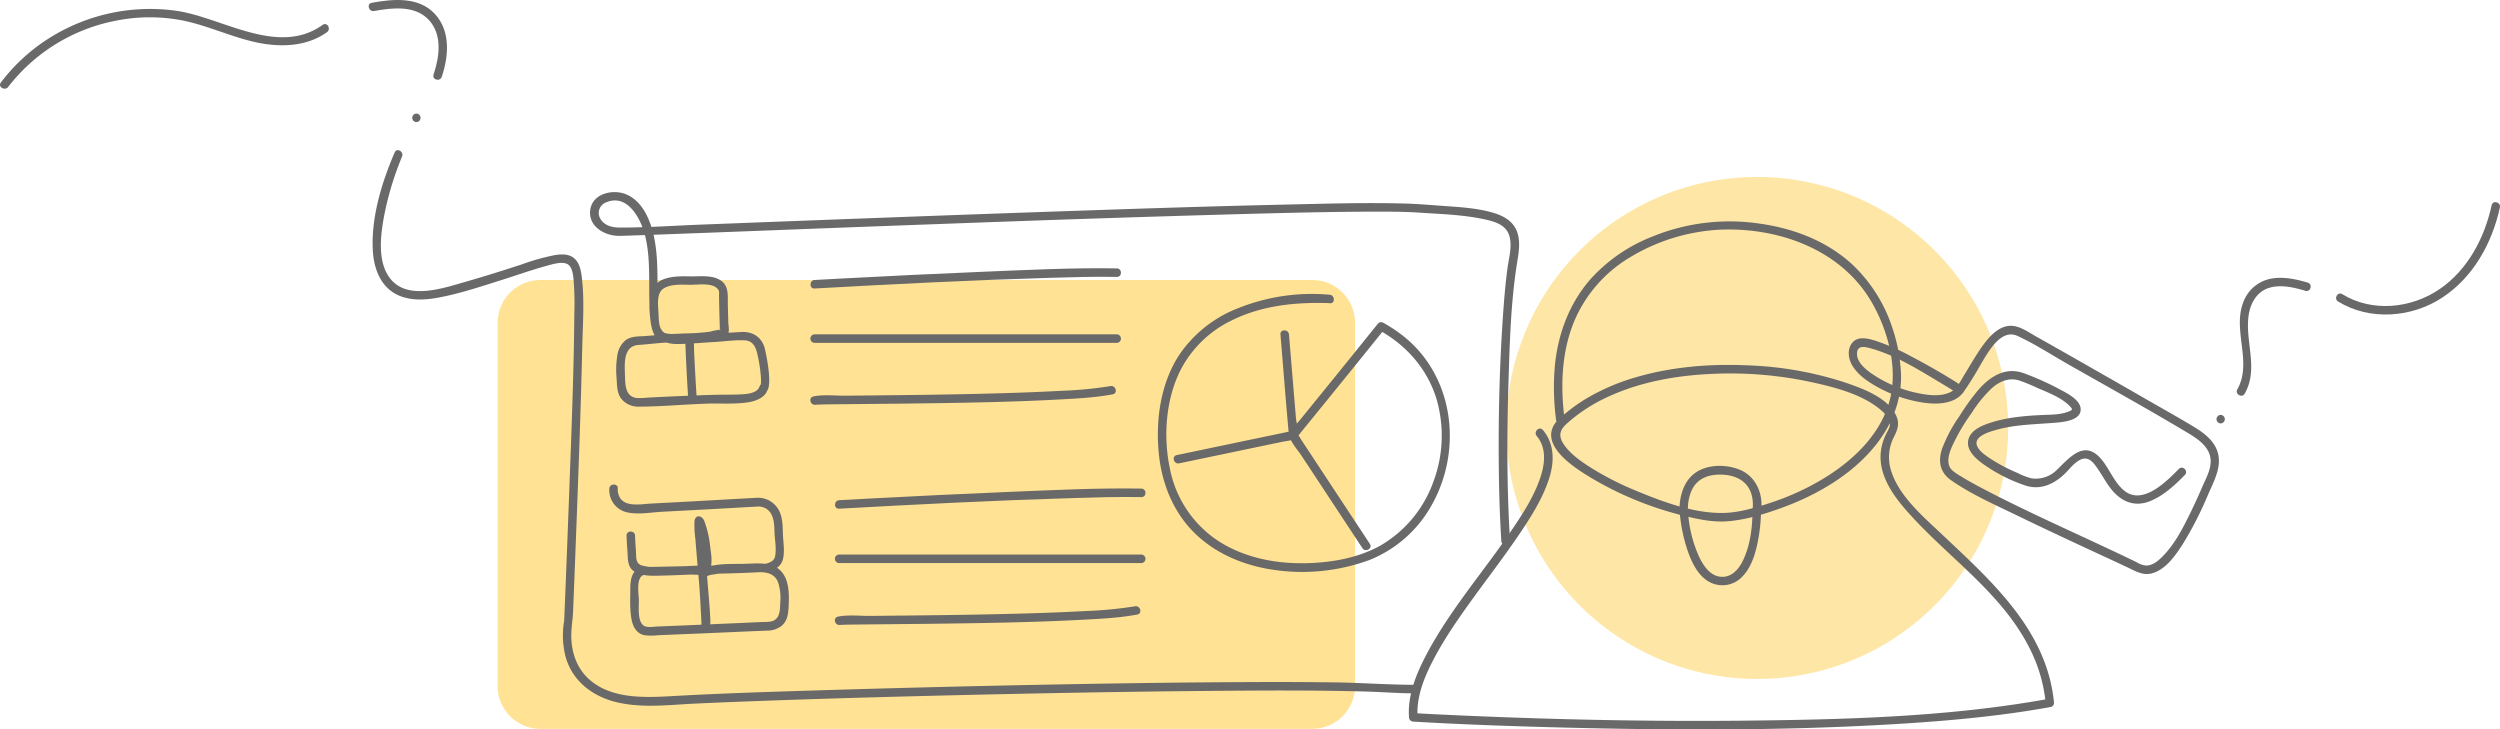
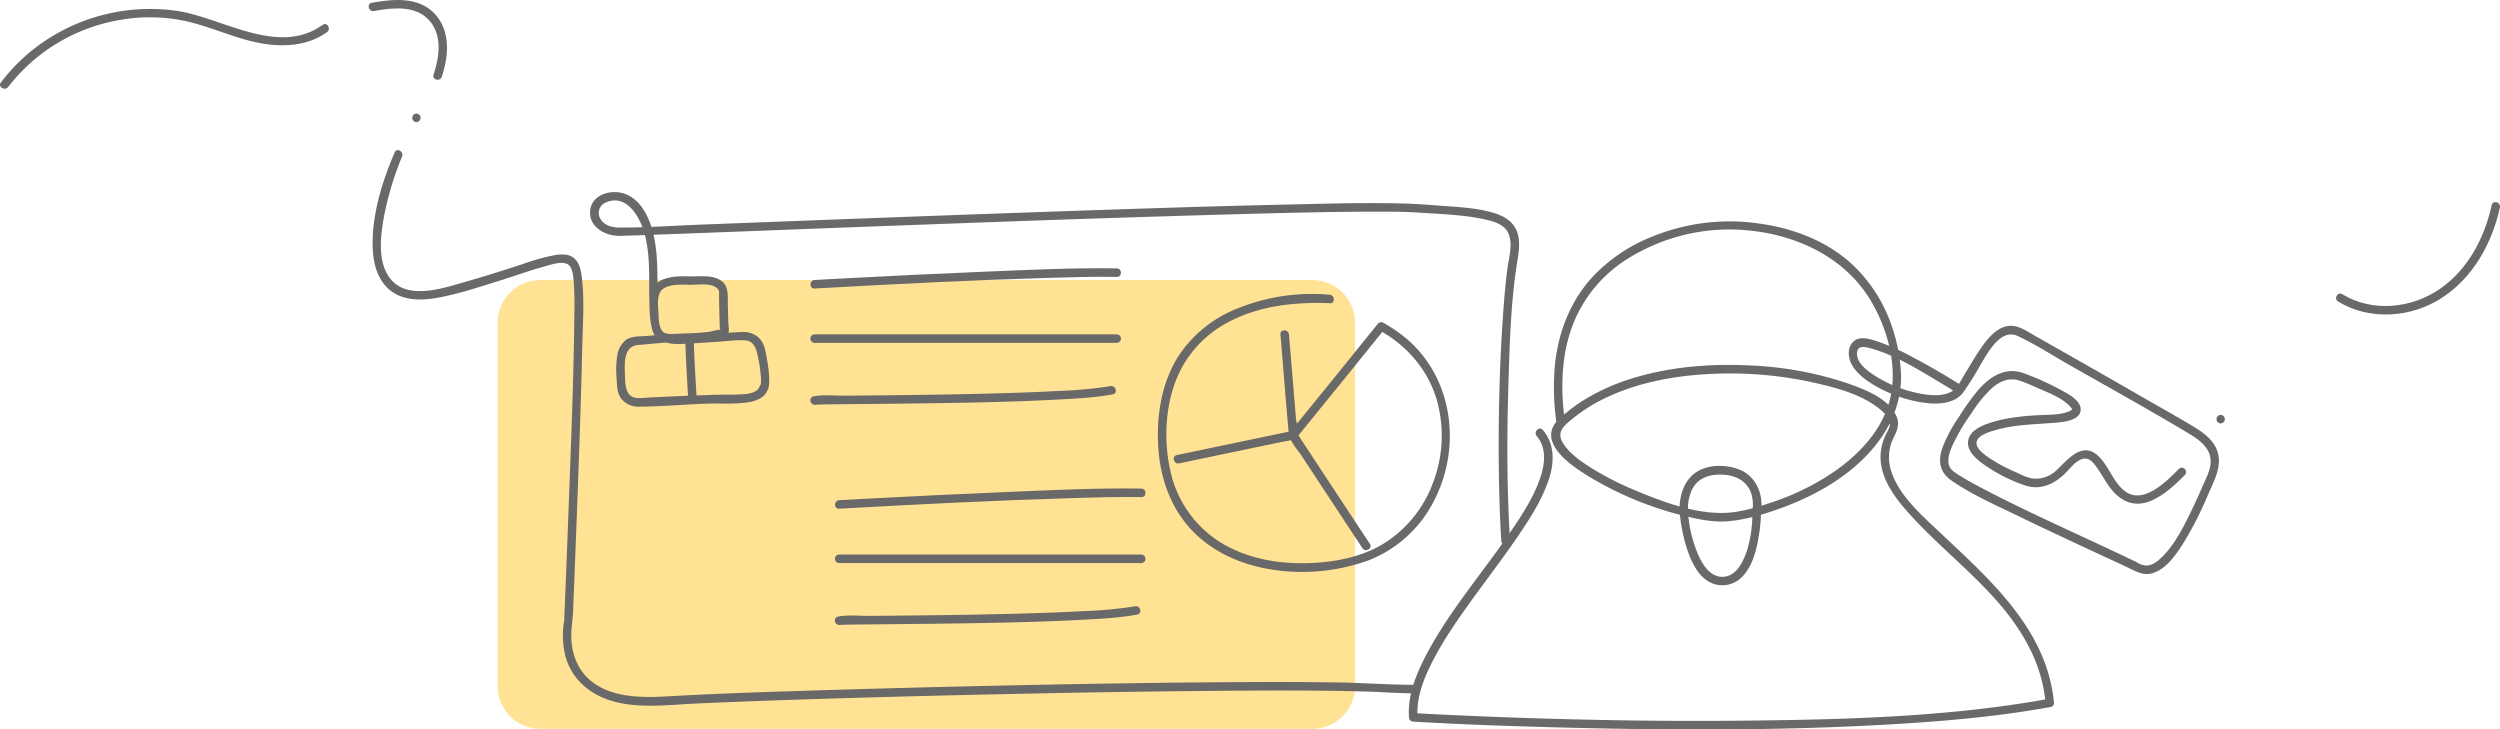
<svg xmlns="http://www.w3.org/2000/svg" width="887.517" height="258.966" viewBox="0 0 887.517 258.966">
  <g id="doodle1" transform="translate(-245.784 -108.368)">
-     <path id="Path_2761" data-name="Path 2761" d="M89.1,0A89.1,89.1,0,1,1,0,89.1,89.1,89.1,0,0,1,89.1,0Z" transform="translate(780.499 171.196)" fill="#fde091" opacity="0.8" />
    <path id="Path_2675" data-name="Path 2675" d="M622.574,316.99H348.567A15.183,15.183,0,0,1,333.38,301.8V172.847a15.183,15.183,0,0,1,15.187-15.187H622.574a15.183,15.183,0,0,1,15.187,15.187V301.8A15.183,15.183,0,0,1,622.574,316.99Z" transform="translate(89.07 50.121)" fill="#ffdb79" opacity="0.8" />
    <g id="Group_2730" data-name="Group 2730" transform="translate(745.924 186.997)">
      <g id="Group_2729" data-name="Group 2729">
        <path id="Path_2676" data-name="Path 2676" d="M539.172,223.521c3.57,4.235,2.924,9.883,1.27,14.783-2.36,7.039-6.615,13.432-10.77,19.523-9.882,14.44-21.56,27.852-29.728,43.4-3.55,6.756-6.676,14.38-6.111,22.165a1.565,1.565,0,0,0,1.513,1.513c18.454,1.089,36.928,1.694,55.4,2.158,37.574.928,75.228,1.029,112.761-1.109,19.463-1.109,39.006-2.763,58.206-6.252a1.489,1.489,0,0,0,1.109-1.452c-2.481-26.1-22.669-43.664-40.559-60.545-6.575-6.212-14.844-13.331-17.425-22.367a15.508,15.508,0,0,1,1.049-11.274c1.311-2.642,2.239-4.84.928-7.724-2.924-6.434-11.778-9.62-17.909-11.738a124.675,124.675,0,0,0-34.831-6.172c-13.13-.605-26.562.444-39.227,4.094a75.742,75.742,0,0,0-17.3,7.24,58.29,58.29,0,0,0-7.543,5.2c-1.734,1.412-3.812,2.924-4.881,4.961-3.993,7.563,7.563,14.884,12.646,18.01a120.357,120.357,0,0,0,34.246,14.037c4.679,1.129,9.661,2.158,14.5,1.835,6.03-.4,12.162-2.178,17.849-4.155,13.15-4.558,26.3-11.859,35.113-22.871,5.849-7.3,9.419-16.256,9-25.674a59.076,59.076,0,0,0-3.086-16.094,53.663,53.663,0,0,0-13.916-22.145c-9.015-8.451-20.834-13.009-32.935-14.723a72.468,72.468,0,0,0-38.4,4.6,57.827,57.827,0,0,0-21.822,15.025c-7.382,8.41-11.4,18.938-12.625,29.99a87.344,87.344,0,0,0,.585,21.641c.262,1.916,3.187,1.109,2.924-.807-1.755-12.625-1.351-26.1,4.175-37.816a48.3,48.3,0,0,1,18.172-20.249,68.374,68.374,0,0,1,32.693-10.266c20.753-.867,42.817,6.978,53.708,25.513,5.385,9.177,8.894,21.237,7.18,31.967-2.219,13.755-12.948,24.121-24.4,31.019a91.116,91.116,0,0,1-18.837,8.551c-5.163,1.674-10.85,3.388-16.336,3.509-10.508.222-21.58-3.913-31.12-7.886a106.683,106.683,0,0,1-15.731-7.987c-3.61-2.279-7.583-4.941-9.983-8.572-2-3.025-1.311-5.082,1.25-7.382a57.717,57.717,0,0,1,14.9-9.58c11.435-5.224,24.182-7.422,36.686-7.967a136.9,136.9,0,0,1,35.92,3.106c8.027,1.795,17.284,4.215,23.738,9.62,1.593,1.351,3.429,3.267,3.308,5.425-.081,1.15-.928,2.34-1.452,3.469a18.9,18.9,0,0,0-1.674,5.506c-1.15,8.168,3.812,15.429,8.914,21.278,14.945,17.1,34.992,29.748,44.794,50.986a53.912,53.912,0,0,1,4.74,17.425c.363-.484.746-.968,1.109-1.452-36,6.534-73.13,7.4-109.615,7.765-32.249.3-64.519-.363-96.748-1.755-6.414-.282-12.827-.565-19.22-.948l1.513,1.513c-.524-7.18,2.319-14.158,5.587-20.41,4.114-7.906,9.3-15.247,14.521-22.447,5.324-7.341,10.851-14.541,15.933-22.064,4.155-6.131,8.289-12.625,10.609-19.725,1.936-5.97,2.037-12.363-2.178-17.365-1.291-1.492-3.429.645-2.178,2.138Z" transform="translate(-493.767 -147.354)" fill="#696969" />
      </g>
    </g>
    <g id="Group_2732" data-name="Group 2732" transform="translate(902.106 224.032)">
      <g id="Group_2731" data-name="Group 2731" transform="translate(0)">
        <path id="Path_2677" data-name="Path 2677" d="M611.47,187.081c-5.788-3.711-11.758-7.18-17.849-10.367a79.894,79.894,0,0,0-12.605-5.587c-2.4-.766-5.99-1.835-8.108.141-2.42,2.259-1.977,6.051-.424,8.592,2.118,3.469,5.828,5.929,9.338,7.825a48.2,48.2,0,0,0,13.815,4.961c3.953.746,8.41,1.17,12.242-.343a8.855,8.855,0,0,0,3.953-2.9,111.945,111.945,0,0,0,6.071-9.721c2.521-4.134,7.12-13.19,13.251-10.346,6.192,2.864,12.081,6.716,18.01,10.084C663.3,187.464,677.541,195.35,691.5,203.7c3.771,2.259,8.108,5.123,8.188,10.024.061,3.187-1.755,6.313-2.985,9.177q-1.906,4.447-4.013,8.793c-2.723,5.587-5.728,11.577-10.185,16.014-1.452,1.452-3.348,3.025-5.506,3.126a7.346,7.346,0,0,1-3.55-1.17c-17.284-8.39-34.932-15.993-52.034-24.787-3.55-1.835-7.119-3.691-10.528-5.808a19.754,19.754,0,0,1-2.844-1.956c-2.44-2.219-1.371-5.687-.282-8.33a69.453,69.453,0,0,1,7.079-12.121,44.879,44.879,0,0,1,7.22-8.854c2.743-2.42,6.091-3.812,9.721-2.662a65.427,65.427,0,0,1,6.292,2.582c3.832,1.674,8.753,3.469,11.677,6.6.907.968,1.029,1.17-.282,1.734-2.965,1.291-6.656,1.19-9.8,1.331-5.97.282-12.141.827-17.869,2.642-3.025.948-7.139,2.541-8.087,5.95-1.029,3.671,2.38,6.716,5,8.652a57.266,57.266,0,0,0,15.146,7.765c5.889,1.956,11.193-.968,15.106-5.264,1.513-1.674,3.993-4.518,6.434-4.276,1.835.182,3.207,2.178,4.195,3.61,1.493,2.178,2.743,4.5,4.316,6.615,3.65,4.941,8.632,7.281,14.6,4.74,4.639-1.976,8.531-5.607,12.021-9.156,1.371-1.392-.766-3.529-2.138-2.138-4.3,4.356-12.766,13.029-19.341,7.745-4.054-3.267-5.506-8.733-9.217-12.3-5.566-5.324-10.548.887-14.562,4.7a10.645,10.645,0,0,1-9.136,3.207,22.689,22.689,0,0,1-5.022-1.936,60.388,60.388,0,0,1-10.205-5.445c-1.513-1.049-3.651-2.541-4.235-4.4-1.009-3.267,4.679-4.82,6.837-5.425,6.353-1.815,12.908-1.936,19.462-2.44,2.884-.222,10.528-.424,10.568-4.8.04-3.388-4.84-5.768-7.3-7.1a98.891,98.891,0,0,0-12.827-5.768c-6.615-2.461-12.262,1.23-16.478,6.212a85.094,85.094,0,0,0-6.514,9.116,51.7,51.7,0,0,0-6.071,11.415c-1.553,4.639-.726,8.531,3.267,11.294,7.16,4.982,15.429,8.612,23.254,12.4,9.8,4.76,19.664,9.358,29.547,13.936,3.409,1.573,6.817,3.146,10.205,4.76,2.743,1.311,5.264,2.783,8.41,1.835,4.78-1.412,8.148-6.293,10.709-10.246a126.423,126.423,0,0,0,9.056-17.728c2.279-5.224,5.526-10.911,2.743-16.578-1.775-3.61-5.284-5.909-8.632-7.906-5.365-3.207-10.83-6.252-16.256-9.378q-13.735-7.9-27.51-15.731c-3.711-2.1-7.4-4.215-11.133-6.293-2.219-1.25-4.578-2.9-7.059-3.63-5.647-1.674-9.9,3.408-12.767,7.523-2.138,3.086-3.993,6.353-5.95,9.54-1.311,2.118-2.5,4.9-4.82,6.091-3.691,1.876-8.612,1.109-12.464.242a44.911,44.911,0,0,1-13.9-5.647c-2.6-1.634-6.857-4.5-6.918-8.027-.06-3.348,2.783-2.642,5.123-1.976,8.914,2.521,17.3,7.825,25.19,12.565,1.835,1.089,3.651,2.219,5.446,3.368,1.694,1.008,3.207-1.593,1.573-2.642Z" transform="translate(-571.206 -165.718)" fill="#696969" />
      </g>
    </g>
    <g id="Group_2734" data-name="Group 2734" transform="translate(842.028 273.753)">
      <g id="Group_2733" data-name="Group 2733" transform="translate(0)">
        <path id="Path_2678" data-name="Path 2678" d="M570.283,206.907c1.089-6.172-1.553-12.787-7.583-15.207-5-2.017-12-1.936-16.3,1.613-3.247,2.682-4.639,6.9-4.941,10.972a21.54,21.54,0,0,0,.222,4.558,57.072,57.072,0,0,0,2.844,12.3c1.472,4.034,3.711,8.491,7.684,10.548a9.714,9.714,0,0,0,11.516-2.017c3.489-3.61,4.9-8.975,5.728-13.775a56.4,56.4,0,0,0,.887-9.4,1.513,1.513,0,0,0-3.025,0c-.02,5.748-.807,12.1-3.308,17.325-1.533,3.227-4.114,6.292-8.047,5.909-3.751-.383-6.071-3.933-7.563-7.039a44.982,44.982,0,0,1-3.973-16.3,16,16,0,0,1,1.25-7.2c2.138-4.82,6.857-6.051,11.778-5.647,4.377.363,8.229,2.521,9.5,6.9a13.186,13.186,0,0,1,.5,3.973c0,.464-.04.948-.081,1.412-.04.545.04-.161-.02.242C567.036,208.017,569.94,208.823,570.283,206.907Z" transform="translate(-541.418 -190.371)" fill="#696969" />
      </g>
    </g>
    <g id="Group_2736" data-name="Group 2736" transform="translate(455.243 176.566)">
      <g id="Group_2735" data-name="Group 2735">
        <path id="Path_2679" data-name="Path 2679" d="M676.267,266.152c-1.17-18.8-1.15-37.674-.565-56.492.424-13.674.807-27.61,2.864-41.164.605-4.013,1.634-8.39.141-12.343-1.351-3.61-4.659-5.486-8.168-6.555-6.051-1.835-12.686-2.118-18.958-2.582-4.135-.3-8.249-.645-12.383-.766-14.723-.424-29.486.081-44.209.4-22.992.524-45.984,1.25-68.955,2.037q-37.513,1.271-75.046,2.682-30.8,1.15-61.594,2.339c-9.8.363-19.684,1.109-29.486,1.049-2.44-.02-5.062-.706-6.454-2.884a4.022,4.022,0,0,1,1.956-6.071c7.5-3.146,12.161,5.667,13.694,11.5,2.36,9.056,1.109,18.676,1.815,27.933.2,2.561.343,5.587,1.714,7.845,1.049,1.734,2.622,2.077,4.518,2.259a65.91,65.91,0,0,0,17.244-.827c1.371-.242,3.529-.545,4.235-1.977.585-1.17.141-2.945.1-4.2-.06-1.977-.1-3.933-.161-5.909-.081-3.61.565-7.4-3.267-9.318-2.945-1.472-6.716-.968-9.9-1.008-3.126-.061-6.494-.121-9.459.948-6.212,2.239-5.425,9.822-4.78,15.227.686,5.607,4.356,7.926,9.822,7.845,4.2-.061,8.43-.484,12.625-.706,3.59-.2,7.4-.787,10.992-.605,3.61.181,4.235,3.671,4.82,6.635a50.121,50.121,0,0,1,.867,6.252c.04.666.081,1.351.06,2.037a5.982,5.982,0,0,0-.06.847c0,.02-.02.06-.02.081-.242.706.222.524,1.371-.5-1.008-.383-1.835.585-1.916,1.452.04-.444-.161.3-.605.726-1.392,1.311-3.852,1.533-5.627,1.634-3.368.182-6.777.081-10.165.182-7.684.242-15.368.585-23.032.968a33.722,33.722,0,0,1-3.771.181c-4.619-.323-4.377-5.163-4.5-8.713-.141-4.054-.383-9.782,4.82-10.145,4.8-.323,9.681-1.109,14.5-.908.424.02.847.02,1.271.081.1.02,1.271.343.948.061-.242-.222-.02.182-.04.524-.02.5.02,1.029.04,1.533q.121,3.358.3,6.716c.161,3.207.343,6.414.545,9.64.121,1.936,3.146,1.956,3.025,0q-.333-5.264-.605-10.528c-.121-2.319-.242-4.619-.282-6.938-.04-1.654-.222-2.844-1.876-3.55-1.876-.807-4.316-.605-6.292-.5-3.066.141-6.111.484-9.156.706-2.34.181-4.861-.02-6.877,1.432a8.44,8.44,0,0,0-3.005,5.385,32.253,32.253,0,0,0-.262,8.249c.161,2.461.1,5.143,1.674,7.2a7.72,7.72,0,0,0,6.313,2.8c8.007-.04,16.054-.787,24.041-1.069,4.881-.161,10.145.282,14.965-.524,2.723-.464,6.393-1.9,6.676-5.1-.645.484-1.271.968-1.916,1.452,4.78,1.815,1.109-14.683.726-15.893-1.23-3.751-4.336-5.566-8.128-5.365q-7.533.424-15.086.827c-3.529.2-9.3,1.533-12.3-.524-2.017-1.371-2.017-4.437-2.077-6.615-.081-2.8-.948-7.442,1.835-9.156,2.6-1.613,6.353-1.331,9.277-1.291,2.723.04,7.644-.807,9.7,1.271.928.928.645,1.472.666,2.864.06,3.55.141,7.1.262,10.649a7.728,7.728,0,0,0,.04,1.19c.323,1.21-.464-.4.323-.2.081.02-.4.2-.484.182a25.58,25.58,0,0,0-3.368.686,76.916,76.916,0,0,1-9.116.625c-1.936.04-5.345.565-7.18-.282-1.815-.847-1.835-4.619-1.977-6.293-.766-8.914.282-18.031-1.412-26.844-1.17-6.151-4.013-13.674-10.387-16.094-4.639-1.734-11.5-.1-12.4,5.466-.948,5.829,4.881,9.338,9.963,9.4.988.02,1.976-.04,2.965-.061,4.78-.141,9.56-.323,14.34-.5q27.015-1,54.011-2.057,36.182-1.361,72.364-2.662,36.091-1.271,72.2-2.3c17.829-.484,35.678-.988,53.507-1.008,5.062,0,10.1.02,15.146.363,7.5.5,15.187.726,22.568,2.279,3.348.706,7.563,1.755,8.955,5.284,1.492,3.751.121,8.229-.4,12.041-.787,5.808-1.25,11.657-1.654,17.506-1.19,17.486-1.614,35.053-1.452,52.579.081,9,.343,17.97.907,26.945.2,1.976,3.227,1.976,3.106.04Z" transform="translate(-349.639 -142.182)" fill="#696969" />
      </g>
    </g>
    <g id="Group_2738" data-name="Group 2738" transform="translate(378.065 161.664)">
      <g id="Group_2737" data-name="Group 2737">
        <path id="Path_2680" data-name="Path 2680" d="M319.213,135.593c-4.6,10.669-8.43,23.153-7.765,34.871.4,6.978,3.166,13.876,10.246,16.336,4.276,1.492,9.015,1.129,13.392.282,7.6-1.452,15.126-3.993,22.508-6.313,5.082-1.613,10.125-3.408,15.267-4.82,2.138-.585,5.526-1.694,7.523-.766,1.835.847,2.138,3.691,2.34,5.647a108.967,108.967,0,0,1,.262,12.04c-.2,22.326-1.129,44.633-1.956,66.939q-.575,15.429-1.19,30.837c-.121,2.924-.242,5.869-.363,8.793-.02.706-.061,1.432-.081,2.138-.04.827.06-.2,0,.182A30.381,30.381,0,0,0,380,315.091c2.521,8.289,9.439,13.553,17.647,15.61,9.177,2.3,18.777,1.029,28.115.585,8.975-.424,17.97-.766,26.945-1.089,24.464-.867,48.928-1.513,73.393-2.077,26.239-.585,52.478-1.069,78.717-1.311,19.826-.181,39.671-.363,59.5.2,5.466.161,10.951.605,16.417.625a1.513,1.513,0,0,0,0-3.025c-9.4-.04-18.8-.746-28.2-.867q-14.884-.182-29.748-.1c-25.069.1-50.138.484-75.208.968q-38.209.756-76.4,1.916c-17.97.565-35.94,1.089-53.89,2.118-9.963.565-22,.968-29.708-6.615-4.417-4.336-5.99-10.568-5.627-16.619.121-2.178.484-4.336.585-6.837q.484-11.768.928-23.536c.887-23.274,1.775-46.549,2.319-69.843.181-8.209.827-16.74-.1-24.908-.282-2.44-.726-5.264-2.642-7-1.855-1.674-4.477-1.613-6.817-1.25a75.083,75.083,0,0,0-11.778,3.287c-6.575,2.138-13.15,4.235-19.805,6.131-7.825,2.219-20.955,6.958-27.147-1.23-4.276-5.647-3.388-14.259-2.279-20.773a107.128,107.128,0,0,1,5.405-19.341c.3-.827.625-1.634.948-2.44.161-.4.383-.928.242-.585.766-1.734-1.835-3.287-2.6-1.492Z" transform="translate(-311.373 -134.794)" fill="#696969" />
      </g>
    </g>
    <g id="Group_2740" data-name="Group 2740" transform="translate(462.085 280.377)">
      <g id="Group_2739" data-name="Group 2739">
-         <path id="Path_2681" data-name="Path 2681" d="M353.048,195.117a8.063,8.063,0,0,0,5.042,8.027c3.993,1.492,9.479.4,13.654.182q15.762-.817,31.523-1.714c.5-.02,1.008-.061,1.513-.081.161-.02,1.089-.081.686-.061-.383.02.645-.02.827,0a5.9,5.9,0,0,1,2.1.565c2.924,1.492,3.207,5.143,3.267,8.047.06,2.884.787,6.172.242,9.035-.726,3.832-8.511,2.884-11.476,2.985q-8.834.3-17.667.484l-14.1.3c-.5,0-1.008.02-1.533.02-.726,0,.081.04-.161.02a5.455,5.455,0,0,0-3.953.706c-2.239,1.553-2.521,4.578-2.521,7.059,0,3.691-.242,7.6.524,11.234.524,2.5,1.916,4.74,4.6,5.244a21.58,21.58,0,0,0,4.84-.02q15.913-.635,31.785-1.351c2.3-.1,4.6-.181,6.9-.282a8.146,8.146,0,0,0,5.143-1.755c2.118-1.855,2.319-4.518,2.44-7.16.222-4.76.161-10.951-4.558-13.634-3.207-1.835-7.987-1.21-11.6-1.15-4.316.081-9.842-.242-13.856,1.593-1.815.827-2.057,1.916-1.9,3.812.282,3.429.484,6.857.666,10.286.1,1.856.2,3.691.282,5.546a1.535,1.535,0,0,0,2.279,1.311c1.149-.605.867-2.38.827-3.429-.1-2.38-.3-4.74-.484-7.119-.524-6.434-1.129-12.867-1.634-19.3-.181-2.2-.383-4.417-.423-6.615-.02-.5-.121-1.19-.02-1.049l-2.541.424a.816.816,0,0,1,.1.182c0-.081.161.706.121.323a9.7,9.7,0,0,0,.524,1.694,46,46,0,0,1,1.634,9.217,9.995,9.995,0,0,1-.1,3.55c-.222.726.948.363-.645.242a50.608,50.608,0,0,0-5.526.2c-2.965.121-5.95.282-8.935.282a19.682,19.682,0,0,1-6.514-.625c-2.239-.807-1.775-3.308-1.936-5.385-.141-1.714-.262-3.429-.3-5.143-.04-1.936-3.066-1.956-3.025,0,.04,1.714.161,3.429.3,5.143.161,2.017-.04,4.941,1.351,6.615,2.5,2.985,8.208,2.461,11.6,2.4,3.086-.061,6.172-.222,9.257-.343,1.835-.081,4.921.565,6.393-.887,1.977-1.956,1.15-6.272.827-8.672a36.93,36.93,0,0,0-2.158-9.56c-.847-1.936-3.146-2.279-3.449.141a33.9,33.9,0,0,0,.323,6.393c.282,3.711.605,7.422.928,11.133.343,4.034.706,8.088,1.008,12.121.1,1.452.222,2.884.282,4.336a12.621,12.621,0,0,0,.04,1.513c.161.948-.4.121.645-.444.766.444,1.513.867,2.279,1.311-.222-4.8-.484-9.6-.847-14.4-.061-.746-.1-1.492-.182-2.239-.081-.726.081-.3-.161-.1a5.3,5.3,0,0,1,2.077-.625,45.68,45.68,0,0,1,6.837-.706c3.308-.161,6.6-.121,9.9-.161,2.9-.02,5.425.706,6.555,3.61a18.358,18.358,0,0,1,.746,7.4c-.1,2.582-.061,5.546-2.985,6.414a8.466,8.466,0,0,1-2.138.222c-2.985.081-5.99.262-8.975.383-9.842.424-19.684.867-29.506,1.25-1.392.061-3.651.5-4.861-.323-2.259-1.573-1.694-6.555-1.714-8.914-.02-2.138-1.029-7.664,1.371-8.914.766-.4,1.129-.1,1.855-.061,2.884.161,5.869-.1,8.753-.161,5.405-.121,10.83-.242,16.236-.383,4.719-.121,9.419-.242,14.138-.5,3.933-.222,8.229-.766,8.955-5.385.424-2.642-.061-5.385-.161-8.047-.121-3.045-.04-6.172-1.614-8.894a8.388,8.388,0,0,0-7.785-4.114c-1.029.02.182,0-.282.02l-1.19.061c-1.573.081-3.146.182-4.7.262-5.163.282-10.326.585-15.489.867q-7.805.424-15.61.827c-3.55.182-9.519,1.472-11.4-2.44a6.074,6.074,0,0,1-.565-2.924c.141-1.855-2.884-1.855-3.005.081Z" transform="translate(-353.032 -193.655)" fill="#696969" />
-       </g>
+         </g>
    </g>
    <g id="Group_2742" data-name="Group 2742" transform="translate(533.51 203.596)">
      <g id="Group_2741" data-name="Group 2741">
        <path id="Path_2682" data-name="Path 2682" d="M389.906,162.775c27.812-1.553,55.665-2.965,83.517-3.792,7.926-.242,15.852-.464,23.779-.323,1.956.04,1.956-2.985,0-3.025-15.752-.262-31.563.545-47.315,1.19q-24.747,1.029-49.473,2.36c-3.509.182-7,.363-10.508.565-1.936.121-1.956,3.146,0,3.025Z" transform="translate(-388.446 -155.585)" fill="#696969" />
      </g>
    </g>
    <g id="Group_2744" data-name="Group 2744" transform="translate(533.482 227.062)">
      <g id="Group_2743" data-name="Group 2743">
        <path id="Path_2683" data-name="Path 2683" d="M497.2,167.22H389.9a1.513,1.513,0,0,0,0,3.025H497.2a1.513,1.513,0,0,0,0-3.025Z" transform="translate(-388.432 -167.22)" fill="#696969" />
      </g>
    </g>
    <g id="Group_2746" data-name="Group 2746" transform="translate(533.479 245.408)">
      <g id="Group_2745" data-name="Group 2745">
        <path id="Path_2684" data-name="Path 2684" d="M390.325,182.939c-.686.141.262,0,.524-.02l2.118-.061c2.279-.04,4.538-.061,6.817-.081,7.361-.081,14.723-.141,22.084-.222,17.869-.222,35.758-.464,53.607-1.392,6.756-.363,13.634-.645,20.289-1.9,1.916-.363,1.109-3.267-.807-2.924a142.589,142.589,0,0,1-17.829,1.694c-8.733.484-17.486.766-26.219.988-16.639.424-33.258.565-49.9.726-3.671.04-7.886-.484-11.5.262-1.9.4-1.109,3.328.807,2.924Z" transform="translate(-388.431 -176.316)" fill="#696969" />
      </g>
    </g>
    <g id="Group_2748" data-name="Group 2748" transform="translate(542.222 281.769)">
      <g id="Group_2747" data-name="Group 2747">
        <path id="Path_2685" data-name="Path 2685" d="M394.226,201.535c27.812-1.553,55.665-2.965,83.517-3.792,7.926-.242,15.852-.464,23.778-.323,1.956.04,1.956-2.985,0-3.025-15.751-.262-31.563.545-47.315,1.19q-24.747,1.029-49.473,2.36c-3.509.182-7,.363-10.508.565-1.936.121-1.956,3.146,0,3.025Z" transform="translate(-392.766 -194.345)" fill="#696969" />
      </g>
    </g>
    <g id="Group_2750" data-name="Group 2750" transform="translate(542.195 305.235)">
      <g id="Group_2749" data-name="Group 2749" transform="translate(0 0)">
        <path id="Path_2686" data-name="Path 2686" d="M501.515,205.98H394.22a1.513,1.513,0,0,0,0,3.025h107.3a1.513,1.513,0,0,0,0-3.025Z" transform="translate(-392.753 -205.98)" fill="#696969" />
      </g>
    </g>
    <g id="Group_2752" data-name="Group 2752" transform="translate(542.183 323.58)">
      <g id="Group_2751" data-name="Group 2751">
        <path id="Path_2687" data-name="Path 2687" d="M394.649,221.7c-.686.141.262,0,.524-.02l2.118-.06c2.279-.04,4.538-.061,6.817-.081,7.361-.081,14.723-.141,22.084-.222,17.869-.222,35.759-.464,53.607-1.392,6.756-.363,13.634-.645,20.289-1.9,1.916-.363,1.109-3.267-.807-2.924a142.6,142.6,0,0,1-17.829,1.694c-8.733.484-17.486.766-26.219.988-16.639.424-33.258.565-49.9.726-3.671.04-7.886-.484-11.5.262-1.916.4-1.109,3.328.807,2.924Z" transform="translate(-392.747 -215.076)" fill="#696969" />
      </g>
    </g>
    <g id="Group_2754" data-name="Group 2754" transform="translate(656.831 212.702)">
      <g id="Group_2753" data-name="Group 2753" transform="translate(0)">
        <path id="Path_2688" data-name="Path 2688" d="M510.617,160.4a70.317,70.317,0,0,0-32.794,4.881,44.565,44.565,0,0,0-20.814,16.74c-6.534,10.145-8.269,23.153-7.059,34.972,1.129,11.012,5.526,21.56,13.815,29.083,7.725,7.019,17.768,10.83,28.034,12.141a69.326,69.326,0,0,0,32.814-3.61,43.928,43.928,0,0,0,22.77-20.592c10.266-19.261,7.14-44.451-10.185-58.569a53.067,53.067,0,0,0-7.583-5.1,1.524,1.524,0,0,0-1.835.242q-10.316,12.827-20.693,25.594c-2.481,3.066-4.982,6.131-7.462,9.177a28.168,28.168,0,0,0-3.106,3.812c.363-.645.948-.343-.081-.222-.686.081-1.392.282-2.057.424-2.36.484-4.719.988-7.079,1.472-6.313,1.311-12.605,2.642-18.918,3.953-4.034.847-8.047,1.694-12.081,2.521-1.9.4-1.089,3.308.807,2.924q20.451-4.266,40.881-8.551c-.565-.222-1.129-.464-1.714-.686q11.375,17.244,22.73,34.488c1.069,1.634,2.138,3.247,3.207,4.881,1.069,1.613,3.691.1,2.622-1.533q-9.953-15.126-19.926-30.253c-1.533-2.319-3.045-4.639-4.578-6.958a13.611,13.611,0,0,0-1.109-1.694c-.686-.746-.141.242-.121.081.323-1.835-.363-4.377-.524-6.232-.3-3.731-.625-7.442-.928-11.173-.5-6.03-1.008-12.081-1.513-18.111-.161-1.916-3.187-1.936-3.025,0,.988,11.677,1.855,23.355,2.945,35.032.282,2.945,3.106,5.808,4.679,8.188q6.383,9.681,12.746,19.362c2.924,4.437,5.849,8.854,8.753,13.291,1.069,1.613,3.691.1,2.622-1.533q-11.375-17.244-22.73-34.488c-1.069-1.634-2.138-3.247-3.207-4.881a1.562,1.562,0,0,0-1.714-.686q-20.451,4.266-40.881,8.551c-1.9.4-1.089,3.308.807,2.924q14.612-3.055,29.244-6.111c2.622-.545,5.224-1.089,7.846-1.634a21.541,21.541,0,0,0,3.731-.787c1.049-.423,1.674-1.553,2.38-2.42l6.353-7.805q11.678-14.37,23.294-28.78l-1.835.242c9.641,5.324,17.1,13.755,20.35,24.384a46.517,46.517,0,0,1-1.089,29.426,42.777,42.777,0,0,1-18.777,22.649c-8.894,5-20.128,6.535-30.192,6.252-9.882-.282-19.866-2.763-28.115-8.35A39.833,39.833,0,0,1,453.944,222.5c-2.481-11.375-1.634-24.706,3.63-35.214a39.892,39.892,0,0,1,18.353-17.829c10.609-5.244,22.427-6.434,34.1-6.091.222,0,.444.04.666.061,1.855.182,1.835-2.844-.081-3.025Z" transform="translate(-449.592 -160.1)" fill="#696969" />
      </g>
    </g>
    <g id="Group_2756" data-name="Group 2756" transform="translate(392.142 148.688)">
      <g id="Group_2755" data-name="Group 2755">
        <path id="Path_2689" data-name="Path 2689" d="M319.82,131.385a1.513,1.513,0,0,0,0-3.025,1.513,1.513,0,0,0,0,3.025Z" transform="translate(-318.353 -128.36)" fill="#696969" />
      </g>
    </g>
    <g id="Group_2758" data-name="Group 2758" transform="translate(376.662 108.368)">
      <g id="Group_2757" data-name="Group 2757">
        <path id="Path_2690" data-name="Path 2690" d="M336.62,135.639c2.481-7.321,3.207-16.215-2.44-22.326-5.748-6.212-14.884-5.324-22.407-3.953-1.916.343-1.109,3.267.807,2.924,6.434-1.17,14.5-2.158,19.462,3.166,4.9,5.264,3.751,13.17,1.674,19.382-.625,1.855,2.3,2.662,2.9.807Z" transform="translate(-310.677 -108.368)" fill="#696969" />
      </g>
    </g>
    <g id="Group_2760" data-name="Group 2760" transform="translate(245.784 111.516)">
      <g id="Group_2759" data-name="Group 2759">
        <path id="Path_2691" data-name="Path 2691" d="M360.352,115.6c-15.832,11.335-35.416-2.5-51.772-4.961a67.116,67.116,0,0,0-43.543,8.592,64.81,64.81,0,0,0-18.958,16.861c-1.17,1.553,1.452,3.066,2.622,1.533a63.5,63.5,0,0,1,38.542-23.557,60.685,60.685,0,0,1,23.436,0c8.914,1.795,17.183,5.829,26.058,7.745,8.471,1.835,17.869,1.593,25.13-3.61,1.573-1.109.06-3.731-1.513-2.6Z" transform="translate(-245.784 -109.929)" fill="#696969" />
      </g>
    </g>
    <g id="Group_2762" data-name="Group 2762" transform="translate(1032.676 255.661)">
      <g id="Group_2761" data-name="Group 2761">
        <path id="Path_2692" data-name="Path 2692" d="M637.406,184.425a1.513,1.513,0,0,0,0-3.025,1.513,1.513,0,0,0,0,3.025Z" transform="translate(-635.946 -181.4)" fill="#696969" />
      </g>
    </g>
    <g id="Group_2764" data-name="Group 2764" transform="translate(1039.842 207.002)">
      <g id="Group_2763" data-name="Group 2763" transform="translate(0)">
-         <path id="Path_2693" data-name="Path 2693" d="M642.324,198.39c5.042-8.854.06-18.414,1.392-27.772.625-4.316,2.884-8.43,7.261-9.782,4.2-1.291,8.814-.161,12.908,1.049,1.876.545,2.662-2.38.807-2.924-4.4-1.291-9.156-2.3-13.694-1.25a13.02,13.02,0,0,0-9.2,8.309c-3.852,9.963,3.328,21.338-2.1,30.837-.948,1.694,1.674,3.227,2.622,1.533Z" transform="translate(-639.499 -157.273)" fill="#696969" />
-       </g>
+         </g>
    </g>
    <g id="Group_2766" data-name="Group 2766" transform="translate(1075.108 180.118)">
      <g id="Group_2765" data-name="Group 2765">
        <path id="Path_2694" data-name="Path 2694" d="M657.7,179.231c11.294,6.938,26.239,5.748,37.11-1.472,10.931-7.24,17.607-19.341,20.33-31.926.4-1.9-2.5-2.7-2.924-.807-2.5,11.556-8.41,22.831-18.313,29.688-10.1,7-24.041,8.471-34.71,1.916-1.634-1.029-3.146,1.593-1.492,2.6Z" transform="translate(-656.985 -143.944)" fill="#696969" />
      </g>
    </g>
  </g>
</svg>